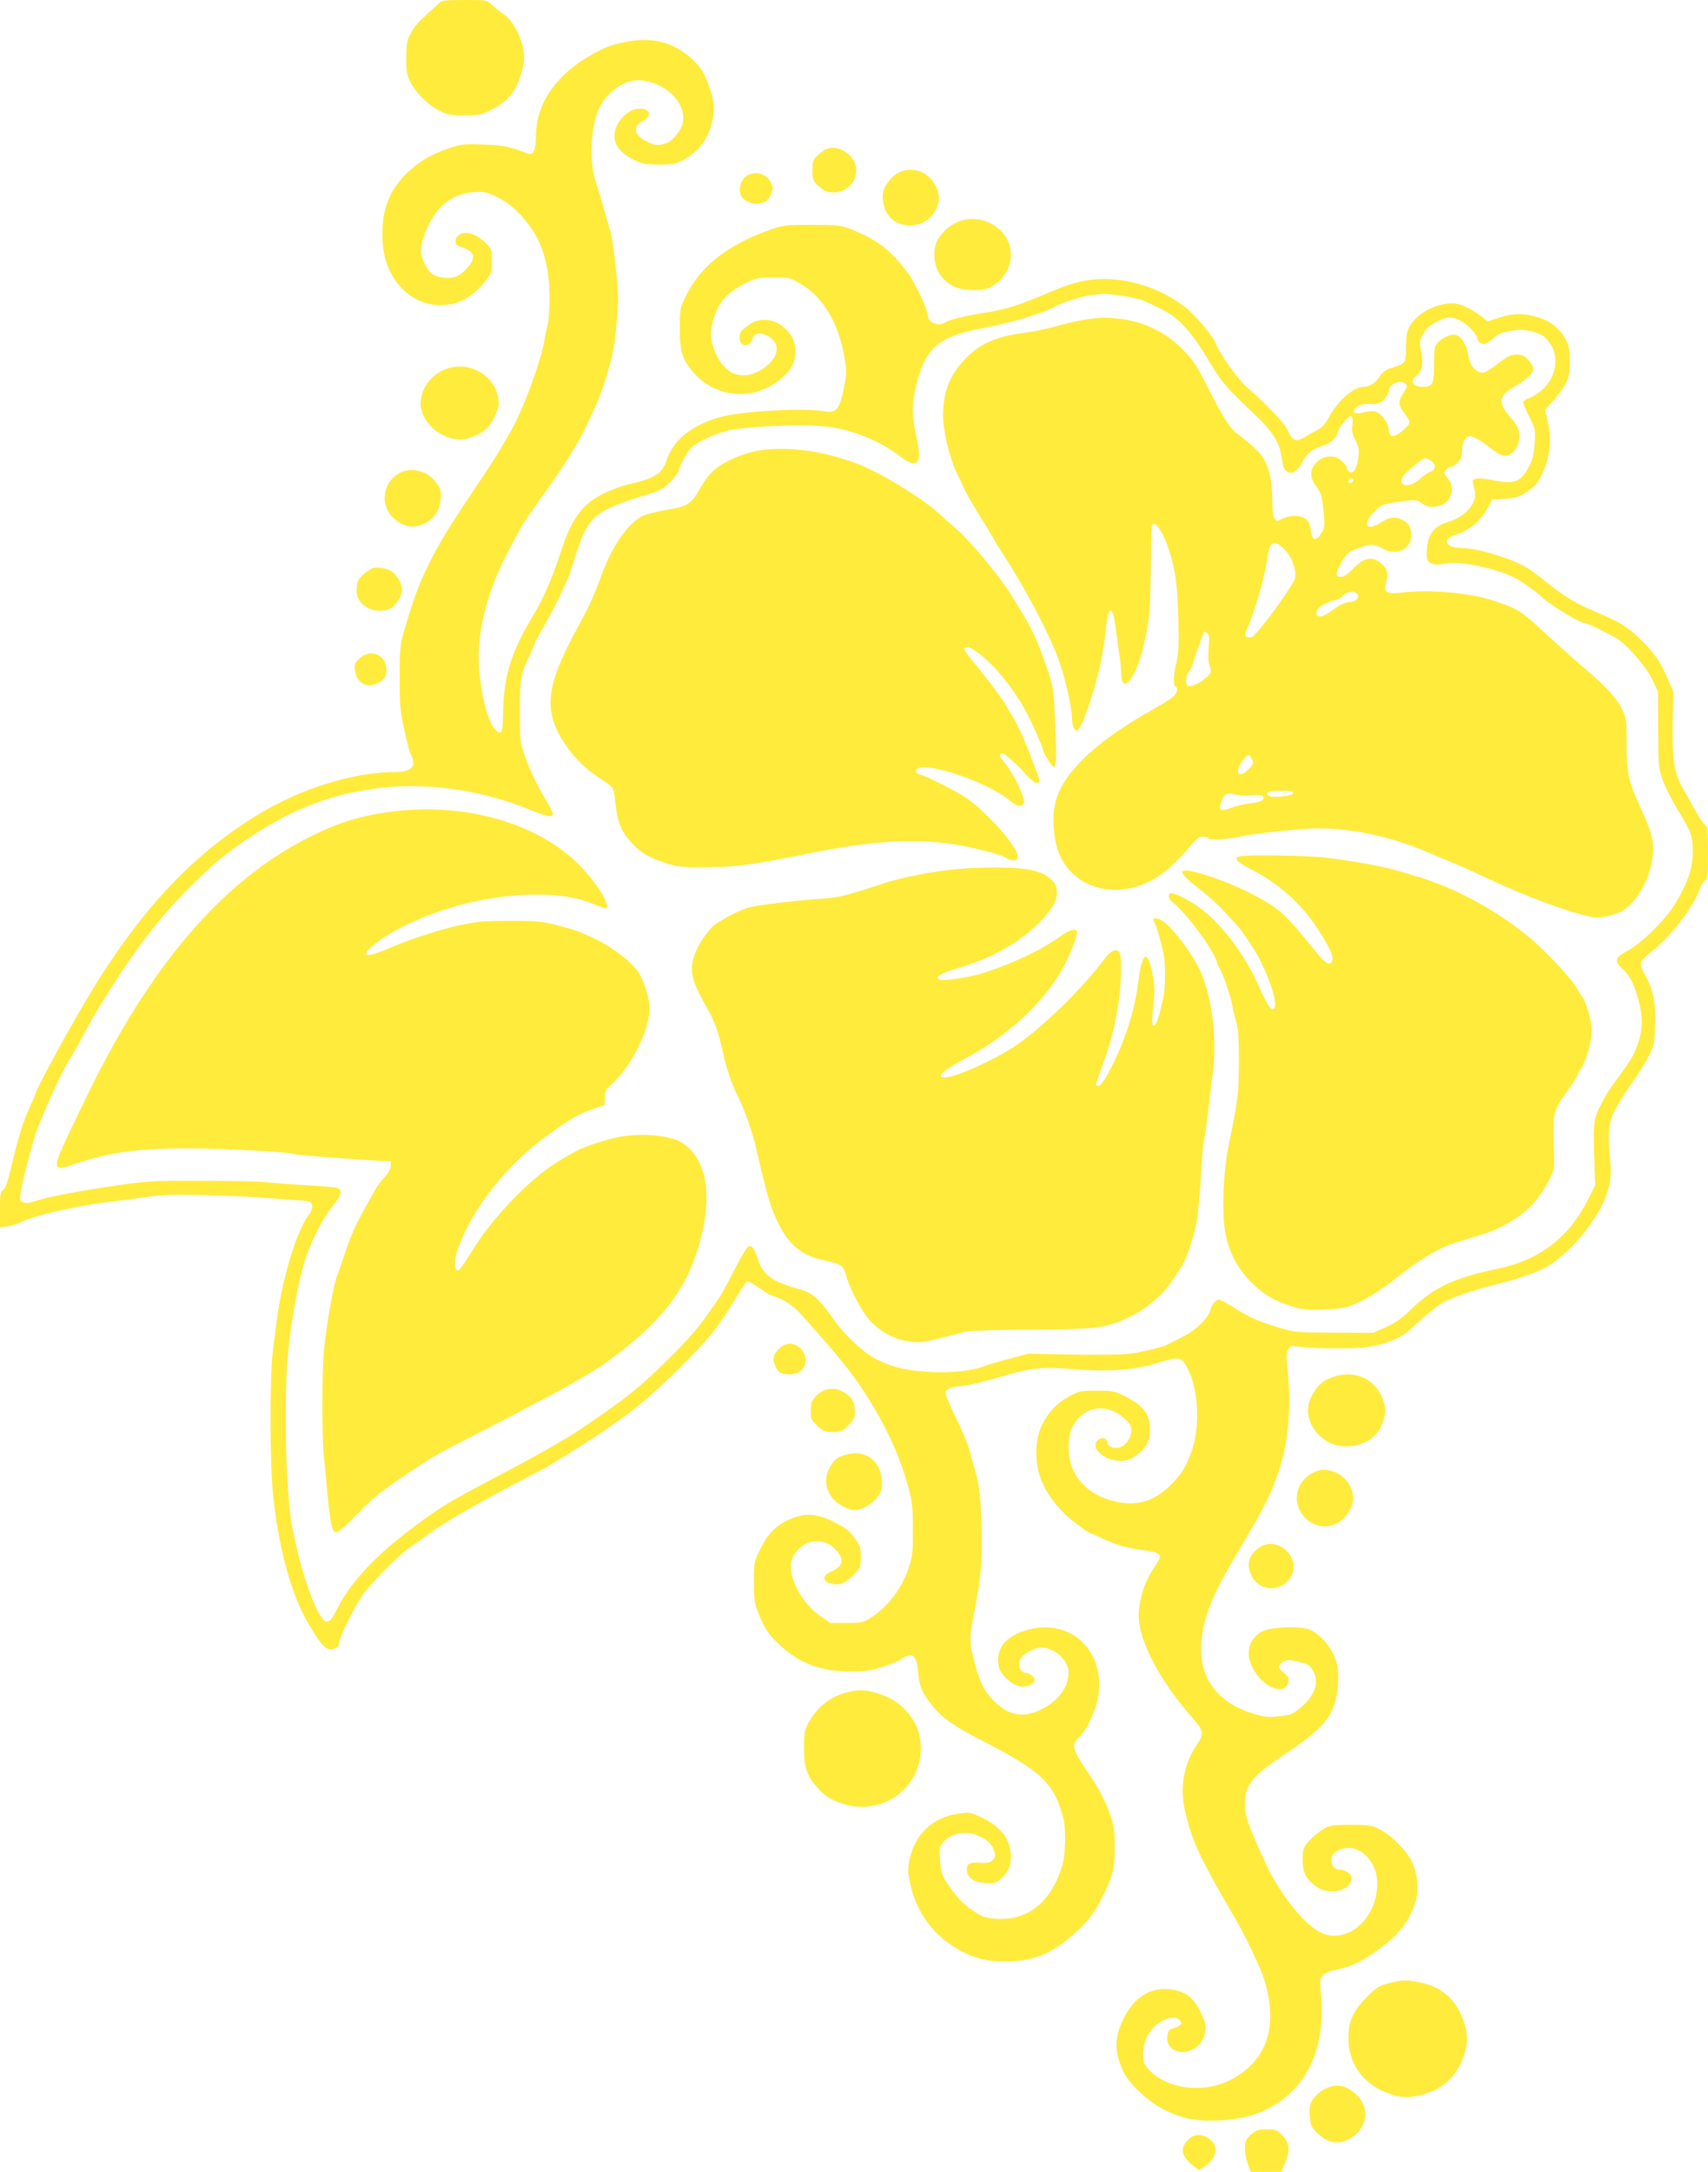
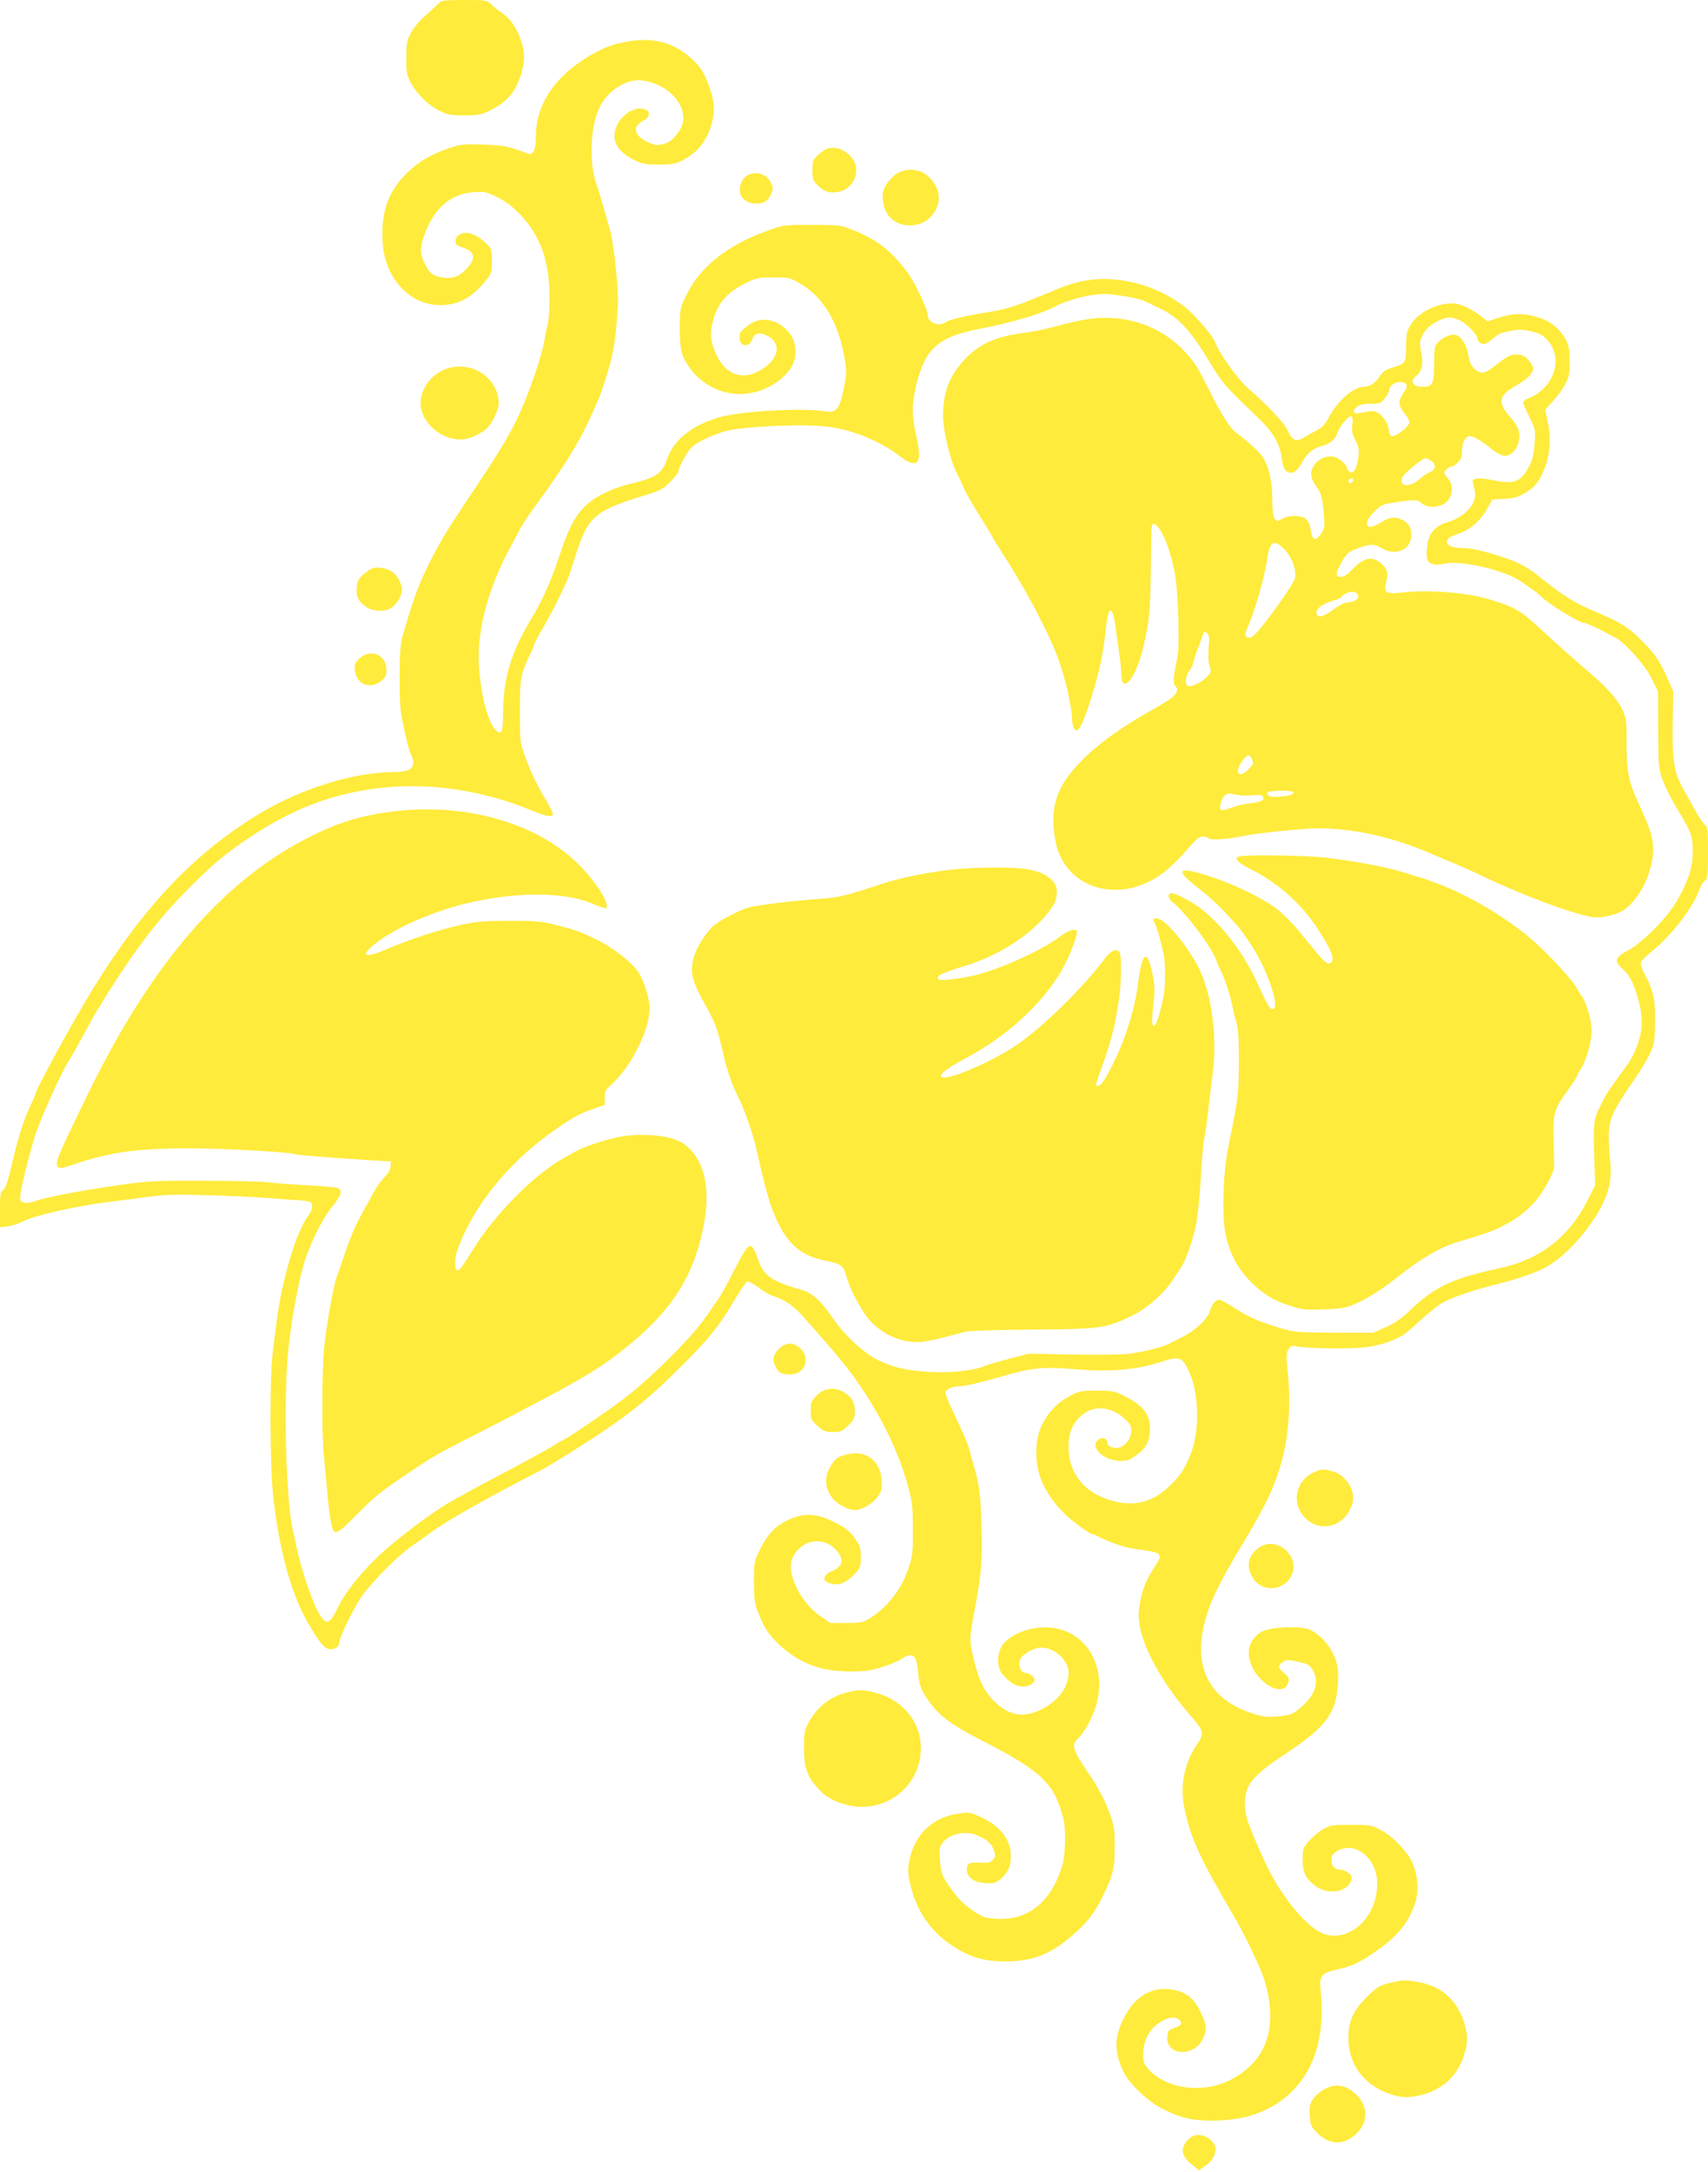
<svg xmlns="http://www.w3.org/2000/svg" version="1.0" width="1007pt" height="1280pt" viewBox="0 0 1007 1280" preserveAspectRatio="xMidYMid meet">
  <g transform="translate(0,1280) scale(0.1,-0.1)" fill="#ffeb3b" stroke="none">
    <path d="M2580 12774 c-14 -13 -49 -46 -78 -72 -30 -25 -66 -69 -80 -97 -23 -43 -26 -62 -27 -145 0 -82 3 -102 25 -144 34 -66 103 -135 170 -168 48 -25 67 -28 148 -28 80 0 100 4 145 26 74 37 111 67 146 119 32 48 61 141 61 196 0 92 -58 213 -122 256 -23 16 -54 40 -70 56 -29 27 -31 27 -161 27 -127 -1 -133 -1 -157 -26z" />
    <path d="M3760 12563 c-65 -5 -155 -26 -200 -48 -256 -120 -400 -306 -400 -515 0 -84 -16 -118 -49 -105 -109 42 -142 49 -263 53 -118 4 -133 2 -205 -23 -107 -37 -175 -78 -248 -149 -109 -108 -152 -235 -138 -414 14 -193 146 -345 311 -359 115 -9 206 33 289 135 42 51 43 55 43 124 0 70 -1 72 -40 109 -52 50 -112 69 -149 48 -17 -10 -26 -23 -26 -39 0 -20 8 -27 40 -38 72 -23 83 -61 34 -117 -46 -52 -83 -68 -140 -62 -64 8 -85 23 -114 81 -32 63 -31 97 1 182 56 149 151 230 282 241 64 5 76 3 134 -24 72 -34 130 -83 190 -160 88 -114 128 -252 128 -439 0 -66 -5 -135 -10 -154 -6 -19 -15 -62 -20 -95 -16 -99 -97 -331 -164 -470 -38 -79 -116 -209 -197 -330 -199 -298 -232 -350 -293 -465 -81 -154 -118 -253 -182 -478 -14 -50 -18 -102 -18 -245 0 -162 3 -196 27 -305 15 -68 31 -131 36 -140 40 -79 13 -112 -92 -112 -246 -1 -558 -99 -811 -254 -374 -229 -672 -543 -967 -1022 -112 -181 -339 -596 -339 -619 0 -4 -15 -39 -34 -78 -38 -81 -71 -188 -111 -360 -20 -84 -33 -122 -46 -130 -17 -10 -19 -25 -19 -116 l0 -104 44 5 c25 3 64 16 88 28 72 38 333 96 538 120 47 5 137 17 200 26 93 13 159 15 347 10 128 -3 292 -11 365 -17 73 -5 156 -12 185 -13 28 -2 56 -7 62 -10 18 -11 13 -51 -10 -79 -71 -91 -157 -378 -189 -632 -5 -38 -15 -117 -22 -175 -18 -141 -17 -653 1 -830 32 -316 105 -589 204 -760 73 -126 102 -160 135 -160 31 0 52 16 52 39 0 30 87 207 135 276 59 83 217 242 289 290 28 19 74 52 101 72 95 73 336 209 670 381 47 24 261 158 360 225 181 123 288 211 452 375 172 170 232 245 330 410 30 51 61 96 68 99 8 2 38 -13 67 -35 29 -22 64 -43 77 -47 74 -23 126 -57 184 -122 225 -253 285 -327 370 -459 117 -180 204 -369 252 -549 24 -88 27 -118 27 -250 1 -133 -2 -158 -25 -226 -40 -123 -126 -234 -232 -299 -35 -22 -51 -25 -135 -25 l-95 0 -61 42 c-102 70 -185 222 -170 312 7 48 54 102 101 118 72 25 144 -2 185 -70 25 -41 9 -74 -47 -98 -61 -26 -56 -65 9 -75 42 -7 80 10 128 61 32 33 35 41 35 98 0 56 -4 68 -36 112 -28 40 -52 59 -118 93 -106 54 -177 58 -274 14 -75 -35 -122 -84 -168 -178 -33 -67 -34 -73 -34 -189 1 -113 3 -125 34 -201 24 -59 47 -96 84 -136 128 -133 262 -190 453 -189 83 0 119 5 185 26 45 14 93 34 108 44 70 48 96 31 104 -74 7 -84 20 -115 79 -192 55 -72 127 -124 297 -211 354 -182 426 -250 481 -462 15 -57 12 -211 -6 -271 -64 -215 -197 -326 -382 -318 -72 4 -83 7 -144 47 -64 42 -113 97 -168 186 -18 29 -25 58 -28 116 -4 74 -3 78 24 109 41 44 125 61 188 37 62 -24 93 -50 106 -92 10 -30 9 -38 -6 -55 -15 -16 -29 -20 -74 -17 -66 3 -80 -4 -80 -41 0 -45 40 -74 108 -79 52 -4 61 -1 90 23 45 38 62 75 62 135 0 95 -59 174 -166 225 -73 35 -77 36 -143 26 -150 -20 -256 -120 -288 -269 -12 -59 -12 -75 3 -142 34 -156 118 -281 245 -365 102 -69 190 -95 314 -95 173 0 282 46 427 180 67 61 104 112 152 209 56 112 68 160 68 284 1 96 -3 123 -26 190 -29 82 -66 154 -132 251 -93 139 -99 161 -56 203 35 34 64 85 93 159 92 239 -37 477 -266 492 -109 7 -230 -39 -275 -104 -33 -49 -34 -128 -2 -168 38 -48 82 -76 123 -76 35 0 69 20 69 40 0 15 -31 40 -49 40 -38 0 -56 57 -29 92 22 28 82 58 116 58 78 0 162 -75 162 -146 0 -85 -55 -163 -150 -213 -111 -59 -197 -47 -288 42 -57 55 -90 121 -118 237 -29 116 -29 132 -5 262 47 245 53 319 48 520 -4 187 -13 258 -44 363 -8 28 -22 75 -29 105 -8 30 -44 115 -80 188 -36 73 -63 140 -60 148 7 18 48 34 85 34 28 0 124 22 231 53 199 58 253 63 452 47 202 -17 353 -4 495 41 119 38 132 34 173 -54 58 -123 64 -340 14 -475 -37 -99 -67 -143 -138 -209 -101 -92 -207 -115 -345 -73 -152 46 -241 161 -241 310 0 74 14 118 51 163 71 86 188 89 278 7 33 -30 41 -44 41 -72 0 -40 -30 -85 -66 -98 -29 -11 -74 3 -74 24 0 26 -26 39 -49 24 -65 -40 22 -128 126 -128 39 0 57 7 96 36 56 41 77 83 77 154 0 86 -40 137 -150 192 -60 30 -72 32 -165 32 -93 0 -104 -2 -160 -33 -73 -39 -125 -94 -162 -170 -41 -83 -44 -208 -10 -308 27 -77 79 -153 148 -219 45 -43 143 -114 156 -114 5 0 21 -7 37 -15 75 -39 158 -66 231 -76 142 -18 153 -26 112 -88 -63 -95 -88 -159 -102 -267 -19 -148 104 -398 314 -637 69 -79 72 -95 27 -160 -75 -110 -101 -248 -71 -383 39 -177 87 -281 291 -630 64 -108 155 -299 177 -369 87 -278 17 -484 -202 -595 -160 -80 -373 -52 -477 62 -30 34 -34 44 -34 93 0 78 36 147 97 185 52 34 93 38 118 14 20 -20 9 -33 -37 -48 -29 -10 -33 -16 -36 -51 -8 -109 154 -121 208 -15 26 52 25 84 -6 150 -45 97 -94 135 -187 146 -113 13 -209 -46 -270 -168 -58 -114 -59 -199 -5 -315 33 -72 148 -181 238 -225 112 -56 192 -71 330 -65 139 7 235 35 333 96 205 130 296 363 263 673 -9 84 3 99 104 122 86 20 130 41 231 112 122 86 187 167 224 283 22 68 14 162 -20 237 -30 65 -118 155 -188 191 -48 26 -61 28 -172 28 -113 0 -123 -2 -167 -27 -25 -16 -62 -47 -82 -70 -33 -39 -36 -46 -36 -107 0 -76 18 -113 75 -156 70 -54 187 -38 210 29 8 24 6 31 -14 47 -13 10 -32 19 -43 19 -38 0 -58 19 -58 55 0 29 6 39 33 55 105 64 237 -42 237 -190 0 -193 -152 -343 -305 -301 -104 28 -271 231 -366 446 -98 219 -109 253 -109 328 0 108 44 162 241 292 239 159 298 239 307 413 4 78 1 101 -18 153 -26 68 -90 140 -149 165 -53 23 -235 15 -281 -12 -71 -41 -95 -112 -65 -191 48 -126 198 -199 221 -107 6 22 2 32 -25 53 -37 31 -39 45 -7 66 19 13 32 14 72 5 78 -17 82 -19 104 -54 38 -63 17 -140 -58 -208 -56 -51 -71 -57 -151 -64 -61 -6 -82 -3 -154 20 -285 94 -368 330 -232 661 30 72 86 177 176 327 132 220 182 321 222 449 55 171 71 375 47 599 -7 70 -6 89 7 108 12 19 20 23 41 18 56 -13 320 -18 407 -7 81 9 158 33 224 70 13 7 58 45 99 84 42 38 99 85 127 103 53 33 180 78 325 114 127 31 239 70 299 104 70 38 169 131 236 221 114 152 153 263 139 397 -17 168 -12 226 23 298 18 36 63 108 100 160 37 53 84 127 103 165 33 67 35 76 38 192 4 134 -11 202 -65 298 -14 26 -22 52 -18 64 3 10 33 40 66 66 109 85 241 257 277 358 9 27 25 53 35 58 15 9 17 27 17 164 0 133 -2 155 -17 163 -9 5 -32 39 -52 75 -20 35 -52 93 -72 128 -59 103 -70 167 -67 390 l3 194 -31 70 c-16 39 -42 90 -58 115 -38 61 -130 154 -191 195 -48 32 -75 45 -195 97 -102 43 -174 88 -268 163 -116 94 -155 116 -267 153 -106 35 -181 52 -235 52 -101 0 -123 51 -34 80 82 26 144 80 187 160 l24 45 75 5 c66 5 83 11 133 43 47 32 62 49 89 107 43 89 55 205 31 305 -8 36 -15 68 -15 70 0 1 21 25 46 51 25 27 58 72 72 99 23 43 27 62 26 135 0 67 -4 94 -21 125 -35 66 -90 112 -163 134 -84 27 -147 26 -232 -1 l-68 -22 -27 22 c-51 40 -108 71 -148 80 -92 20 -232 -42 -280 -125 -21 -35 -25 -54 -25 -126 0 -96 -2 -100 -79 -123 -40 -12 -57 -23 -77 -53 -25 -39 -60 -61 -95 -61 -58 0 -153 -83 -203 -177 -23 -44 -41 -63 -72 -79 -22 -11 -57 -30 -77 -43 -46 -28 -69 -18 -95 42 -19 43 -122 152 -233 248 -59 50 -169 204 -194 270 -16 43 -130 175 -187 216 -111 81 -226 129 -358 150 -138 21 -252 5 -392 -53 -243 -102 -283 -115 -433 -139 -106 -17 -201 -40 -218 -53 -39 -30 -107 -5 -107 40 0 35 -79 199 -123 257 -98 128 -178 190 -325 248 -63 26 -76 27 -232 28 -148 0 -172 -2 -235 -24 -253 -87 -417 -211 -504 -382 -42 -84 -42 -86 -43 -194 -1 -129 9 -174 56 -240 94 -131 252 -187 403 -142 83 25 164 83 200 145 34 58 30 143 -10 195 -65 86 -168 107 -242 52 -50 -37 -55 -44 -55 -76 0 -53 59 -60 75 -9 10 33 40 43 78 26 90 -37 88 -126 -5 -192 -118 -85 -231 -51 -290 87 -32 76 -34 122 -9 207 27 89 81 149 177 198 74 37 81 39 173 39 96 0 97 0 168 -42 126 -76 216 -226 250 -421 16 -88 16 -97 -2 -190 -25 -125 -44 -148 -113 -136 -133 22 -509 0 -630 -38 -159 -49 -262 -133 -300 -247 -23 -66 -56 -97 -129 -119 -37 -12 -83 -24 -101 -27 -18 -4 -60 -18 -92 -31 -168 -68 -233 -148 -309 -382 -46 -142 -98 -260 -156 -357 -133 -220 -177 -363 -179 -584 -1 -111 -9 -128 -44 -93 -48 48 -91 222 -99 397 -8 200 57 441 181 670 26 50 57 106 66 125 10 19 53 82 95 140 163 225 249 363 309 495 57 124 64 142 85 205 58 179 69 242 84 465 6 80 -22 354 -43 435 -26 95 -71 250 -84 287 -43 117 -36 325 13 438 47 107 163 184 257 171 181 -24 298 -189 216 -302 -38 -52 -54 -64 -99 -75 -32 -7 -47 -4 -90 17 -75 36 -85 89 -23 121 56 28 44 73 -18 73 -49 0 -106 -42 -133 -96 -41 -86 -5 -157 106 -210 41 -20 66 -24 141 -24 79 0 98 4 140 26 89 47 143 115 170 216 20 76 17 125 -11 207 -33 97 -57 133 -126 191 -85 71 -183 101 -299 93z m2860 -1507 c52 -8 109 -21 125 -29 17 -8 62 -29 100 -48 101 -49 173 -125 275 -294 85 -142 102 -161 286 -336 98 -92 139 -161 151 -249 7 -57 18 -77 44 -85 25 -8 54 16 80 67 23 45 60 75 109 88 50 13 87 44 95 78 8 35 69 107 83 98 7 -4 9 -23 5 -51 -4 -33 -1 -53 15 -83 25 -49 28 -65 18 -124 -9 -56 -31 -85 -52 -67 -8 6 -14 17 -14 24 0 7 -14 25 -32 40 -44 38 -110 31 -150 -14 -38 -43 -37 -85 4 -140 27 -38 32 -54 41 -142 9 -96 8 -101 -15 -135 -32 -47 -51 -40 -60 21 -5 34 -14 55 -30 67 -30 23 -97 23 -138 1 -30 -17 -32 -17 -45 0 -9 13 -14 50 -14 120 -1 111 -23 199 -64 254 -20 27 -88 88 -148 132 -36 26 -88 108 -155 242 -76 152 -91 175 -154 242 -104 112 -253 181 -415 192 -97 7 -176 -4 -343 -49 -50 -14 -131 -31 -180 -37 -170 -22 -266 -64 -354 -157 -90 -95 -128 -193 -128 -334 0 -81 37 -241 75 -323 18 -38 43 -90 54 -115 12 -25 48 -88 81 -140 33 -52 69 -112 80 -132 11 -21 45 -76 75 -122 131 -203 264 -459 317 -606 39 -108 78 -281 78 -342 0 -24 6 -52 13 -62 12 -16 14 -16 29 1 29 32 104 265 133 413 9 47 20 125 25 174 14 145 41 143 59 -3 6 -47 16 -116 21 -153 6 -37 10 -84 10 -105 1 -133 85 -37 129 147 36 151 42 207 46 443 1 128 3 244 4 260 3 76 68 -7 107 -137 36 -118 46 -199 51 -401 4 -141 1 -195 -11 -248 -18 -78 -21 -133 -6 -142 20 -12 9 -45 -22 -68 -18 -14 -70 -46 -116 -71 -176 -99 -316 -199 -407 -291 -156 -155 -197 -276 -164 -474 50 -294 391 -392 649 -186 39 31 98 90 132 131 50 59 68 74 90 74 15 0 30 -5 34 -11 7 -12 113 -6 194 12 62 14 263 37 395 45 209 13 474 -40 705 -140 30 -13 91 -39 135 -57 44 -17 132 -57 195 -87 235 -111 504 -212 637 -237 46 -9 141 12 186 41 57 37 123 134 148 217 44 144 35 208 -52 393 -67 145 -79 199 -79 374 0 139 -1 147 -29 205 -28 58 -100 137 -206 225 -41 34 -176 154 -280 250 -109 101 -142 120 -285 165 -137 43 -371 62 -531 42 -82 -10 -103 3 -88 55 15 55 11 81 -20 110 -56 54 -108 46 -178 -28 -28 -29 -51 -44 -68 -44 -34 0 -32 22 5 87 32 56 42 63 111 87 59 21 85 20 126 -5 79 -49 173 -9 173 74 0 49 -13 73 -50 92 -44 23 -78 18 -132 -16 -84 -54 -109 -8 -35 66 40 40 47 43 132 56 101 15 122 15 144 -5 43 -39 135 -26 164 23 25 42 22 88 -8 123 -24 29 -25 32 -9 49 9 11 23 19 31 19 8 0 25 11 38 25 20 19 25 35 25 71 0 49 20 84 48 84 19 0 76 -35 126 -76 21 -18 52 -36 68 -39 62 -14 117 85 88 159 -6 16 -27 47 -46 68 -76 85 -69 127 32 184 66 37 104 75 104 103 0 9 -13 31 -29 49 -24 26 -37 32 -70 32 -34 0 -53 -9 -113 -55 -58 -45 -78 -55 -98 -50 -38 9 -66 47 -73 100 -9 60 -41 113 -74 121 -29 8 -81 -16 -110 -49 -15 -16 -18 -38 -18 -124 0 -115 -9 -133 -66 -133 -57 0 -79 31 -43 61 38 31 47 69 34 139 -12 61 -11 69 9 108 15 30 37 51 74 72 61 35 94 37 146 11 41 -21 101 -83 101 -105 0 -20 27 -38 47 -32 10 4 33 19 51 35 32 28 43 32 123 45 50 9 136 -10 169 -36 123 -99 79 -295 -83 -363 -20 -8 -37 -20 -37 -26 0 -6 16 -44 36 -85 36 -71 37 -76 32 -157 -4 -61 -12 -96 -31 -132 -48 -95 -88 -111 -210 -86 -90 19 -134 14 -123 -15 3 -9 9 -33 12 -53 11 -72 -60 -149 -166 -180 -68 -20 -107 -65 -115 -134 -4 -31 -5 -68 -1 -81 7 -30 46 -41 104 -28 82 19 298 -25 414 -84 36 -18 137 -90 153 -108 32 -37 224 -156 252 -156 12 0 66 -24 128 -57 17 -9 43 -23 59 -31 58 -30 175 -162 214 -241 l37 -76 1 -225 c1 -215 2 -228 27 -298 14 -40 54 -118 88 -174 83 -137 89 -154 89 -250 0 -95 -29 -179 -103 -303 -56 -93 -198 -234 -279 -277 -77 -40 -83 -61 -34 -106 44 -40 68 -85 95 -183 27 -95 27 -173 0 -252 -24 -72 -42 -104 -119 -207 -60 -82 -76 -108 -116 -190 -29 -60 -32 -98 -23 -335 l4 -110 -44 -87 c-110 -220 -283 -353 -526 -404 -268 -57 -379 -109 -520 -245 -52 -50 -90 -77 -145 -101 l-75 -33 -230 1 c-220 1 -234 2 -320 28 -123 37 -177 60 -266 117 -42 27 -83 49 -91 49 -20 0 -45 -29 -53 -63 -12 -47 -87 -119 -161 -155 -38 -19 -78 -39 -89 -45 -35 -18 -158 -48 -240 -57 -44 -4 -192 -6 -330 -3 l-250 5 -115 -30 c-63 -17 -126 -35 -140 -41 -69 -29 -195 -43 -320 -37 -146 8 -219 25 -315 71 -79 38 -194 144 -260 239 -84 122 -131 162 -210 180 -16 4 -59 18 -95 32 -79 30 -120 72 -143 147 -10 30 -24 61 -33 68 -21 18 -37 -4 -115 -156 -68 -131 -63 -123 -172 -276 -86 -119 -323 -353 -467 -461 -127 -95 -322 -227 -360 -245 -8 -4 -37 -21 -65 -38 -27 -17 -142 -80 -255 -140 -113 -59 -221 -117 -240 -128 -19 -11 -48 -27 -65 -36 -128 -67 -365 -245 -481 -359 -108 -106 -180 -201 -226 -293 -49 -102 -71 -102 -122 0 -35 70 -85 220 -111 334 -8 37 -21 95 -29 130 -39 168 -55 732 -29 1032 14 159 53 387 90 520 32 120 108 275 172 354 56 69 63 97 29 110 -13 4 -88 11 -168 15 -80 4 -183 11 -230 17 -46 6 -224 10 -395 10 -282 1 -326 -2 -490 -25 -224 -32 -438 -73 -488 -92 -48 -18 -81 -18 -96 0 -12 14 22 164 82 373 27 92 172 413 207 458 4 6 33 55 63 111 76 140 79 145 103 184 200 329 345 522 538 716 139 138 194 185 314 269 288 200 548 299 864 326 272 23 572 -25 841 -137 86 -36 127 -43 127 -21 0 7 -16 40 -36 73 -55 91 -94 171 -128 264 -30 83 -31 89 -31 270 0 197 4 218 66 345 10 22 19 44 19 48 0 4 26 54 59 110 51 89 89 166 137 272 7 17 28 80 47 140 74 233 111 265 422 360 78 24 96 34 138 76 26 27 47 55 47 62 0 20 48 108 73 136 30 32 121 77 209 101 85 24 397 41 558 29 156 -10 337 -79 463 -176 73 -57 110 -57 115 -2 2 19 -6 78 -18 129 -25 119 -25 176 1 286 53 222 129 289 384 338 183 35 368 90 440 132 39 22 141 54 200 63 84 12 89 12 195 -3z m1669 -520 c9 -11 6 -22 -14 -51 -33 -49 -32 -74 5 -120 17 -21 30 -45 30 -54 0 -21 -73 -81 -98 -81 -15 0 -21 9 -25 41 -6 45 -46 96 -83 105 -12 3 -40 0 -64 -6 -55 -15 -77 1 -41 31 17 14 39 19 81 19 53 0 61 3 84 31 14 17 26 39 26 49 0 39 74 66 99 36z m149 -452 c30 -21 28 -52 -5 -65 -14 -5 -44 -25 -65 -44 -58 -53 -129 -42 -98 15 13 24 118 110 134 110 6 0 22 -7 34 -16z m-460 -116 c-6 -18 -28 -21 -28 -4 0 9 7 16 16 16 9 0 14 -5 12 -12z m-400 -412 c47 -51 72 -138 52 -177 -52 -96 -224 -326 -251 -334 -32 -10 -45 9 -30 42 45 97 106 306 121 415 16 112 42 125 108 54z m429 -264 c8 -20 -23 -42 -59 -42 -18 0 -50 -15 -83 -40 -65 -48 -98 -55 -103 -23 -4 27 39 57 106 75 23 7 42 16 42 20 0 13 53 35 72 30 11 -3 22 -12 25 -20z m-881 -311 c-4 -48 -2 -86 6 -108 11 -30 10 -35 -13 -59 -32 -34 -94 -65 -114 -57 -21 7 -15 66 9 92 8 9 18 30 21 46 4 17 17 57 30 90 12 33 25 68 29 79 5 16 9 16 22 5 14 -11 15 -26 10 -88z m256 -657 c11 -23 8 -28 -24 -61 -57 -56 -83 -13 -32 54 30 40 41 41 56 7z m242 -193 c8 -12 -15 -20 -77 -26 -54 -6 -85 4 -73 24 9 13 142 15 150 2z m-246 -18 c50 4 65 2 69 -10 8 -21 -12 -30 -81 -38 -34 -4 -83 -16 -110 -27 -60 -23 -73 -15 -56 36 15 46 34 56 79 44 20 -6 64 -8 99 -5z" />
-     <path d="M4510 10150 c-95 -9 -222 -58 -289 -111 -32 -26 -64 -65 -90 -112 -56 -98 -75 -111 -201 -132 -58 -10 -122 -26 -142 -36 -88 -45 -178 -175 -243 -352 -48 -130 -65 -167 -148 -321 -186 -345 -197 -486 -52 -691 52 -73 114 -132 197 -186 35 -22 67 -47 71 -55 5 -8 12 -52 17 -99 11 -104 34 -159 97 -226 53 -57 104 -86 208 -119 61 -19 91 -22 235 -21 173 1 265 14 645 90 377 75 656 83 910 26 121 -28 190 -48 206 -61 8 -8 28 -14 42 -14 22 0 27 5 27 25 0 52 -172 248 -295 337 -56 40 -235 131 -277 142 -16 3 -28 13 -28 21 0 77 417 -55 558 -177 36 -31 69 -36 78 -13 12 30 -63 184 -123 252 -21 24 -23 43 -4 43 14 0 105 -81 146 -132 12 -14 31 -30 42 -37 31 -16 39 2 20 47 -8 21 -24 64 -37 97 -33 91 -81 195 -112 245 -15 25 -35 58 -44 74 -19 34 -103 145 -174 231 -68 82 -74 94 -56 101 26 10 122 -64 197 -152 74 -85 140 -186 184 -279 42 -88 75 -167 75 -177 0 -14 53 -97 62 -98 17 0 18 55 9 257 -9 210 -10 212 -50 330 -46 137 -85 222 -140 313 -22 36 -48 78 -57 94 -57 101 -248 333 -334 407 -28 24 -70 61 -93 83 -109 101 -369 259 -506 308 -193 69 -363 94 -531 78z" />
    <path d="M2290 8014 c-185 -26 -317 -69 -500 -165 -490 -258 -903 -742 -1268 -1489 -188 -386 -202 -419 -178 -439 10 -8 31 -5 87 15 212 73 373 96 684 96 214 0 612 -23 633 -36 7 -4 234 -21 452 -35 l105 -6 -2 -29 c-1 -18 -16 -44 -37 -65 -18 -20 -41 -49 -50 -66 -9 -16 -34 -61 -56 -100 -59 -104 -94 -182 -130 -292 -18 -54 -36 -107 -41 -118 -21 -48 -63 -284 -78 -430 -13 -136 -14 -499 -2 -632 6 -54 15 -154 21 -223 6 -69 16 -146 21 -172 18 -84 26 -82 151 44 113 115 147 141 333 265 120 80 158 102 340 194 76 39 180 92 230 118 49 27 144 77 210 111 177 94 291 161 374 221 348 253 499 471 562 809 40 218 -3 386 -120 469 -67 48 -232 66 -371 42 -83 -15 -213 -57 -265 -86 -104 -58 -125 -71 -190 -120 -138 -105 -308 -289 -402 -437 -81 -129 -96 -149 -106 -145 -21 7 -19 68 4 131 91 248 290 495 544 678 120 86 173 116 253 143 l67 23 0 42 c0 34 6 47 30 69 123 107 235 327 235 461 0 54 -34 160 -66 210 -40 60 -156 150 -254 196 -87 42 -121 54 -222 80 -93 24 -120 27 -283 27 -156 0 -195 -4 -295 -26 -127 -28 -300 -85 -430 -141 -137 -59 -163 -40 -55 42 127 95 351 190 560 236 277 61 548 58 703 -8 44 -19 83 -32 86 -29 23 23 -53 146 -154 250 -250 256 -690 379 -1130 317z" />
    <path d="M7307 7753 c-37 -10 -10 -38 79 -82 151 -77 288 -199 382 -344 68 -104 95 -162 87 -187 -10 -33 -37 -22 -82 33 -24 29 -74 90 -113 137 -38 47 -100 109 -137 137 -86 63 -249 142 -390 188 -192 62 -212 42 -67 -70 50 -38 120 -101 155 -140 34 -38 66 -72 69 -75 15 -12 90 -120 119 -172 77 -137 130 -305 101 -323 -18 -11 -33 11 -87 130 -84 189 -211 358 -344 461 -62 47 -164 98 -179 89 -17 -10 -11 -33 13 -52 82 -65 240 -278 262 -353 4 -14 13 -34 20 -45 17 -28 62 -162 70 -210 4 -22 14 -65 23 -95 13 -43 16 -97 16 -245 -2 -196 -1 -193 -64 -505 -25 -123 -35 -339 -21 -459 14 -125 68 -239 156 -326 73 -73 130 -108 232 -141 71 -23 89 -25 198 -21 96 3 131 9 175 28 83 35 165 87 273 173 125 99 242 167 337 195 167 50 207 64 255 88 136 67 216 143 281 265 38 71 39 76 36 158 -9 255 -8 259 78 379 33 46 60 88 60 93 0 5 8 22 19 36 32 47 65 162 65 228 0 60 -33 171 -59 204 -7 8 -19 29 -28 45 -22 44 -155 189 -249 273 -147 131 -366 264 -555 338 -63 24 -118 44 -123 44 -6 0 -36 9 -67 20 -104 35 -286 71 -483 95 -116 14 -470 19 -513 8z" />
    <path d="M5645 7678 c-152 -14 -325 -48 -435 -84 -247 -81 -258 -83 -408 -94 -136 -10 -323 -33 -382 -47 -52 -12 -186 -82 -219 -114 -43 -42 -94 -123 -109 -175 -27 -93 -14 -145 74 -301 50 -88 69 -142 99 -278 17 -80 51 -177 81 -238 43 -84 90 -217 114 -322 38 -172 72 -298 92 -350 75 -195 155 -273 314 -305 96 -20 108 -29 125 -95 18 -69 92 -208 134 -254 77 -85 179 -131 289 -131 24 0 88 12 142 26 55 14 117 30 139 36 22 5 195 11 390 12 397 2 438 8 582 78 96 46 196 134 249 217 20 31 44 67 53 81 25 38 68 165 85 255 8 44 20 163 26 265 5 102 14 203 19 225 6 22 17 101 25 175 8 74 21 176 27 225 26 203 -9 461 -81 606 -62 122 -178 267 -231 290 -34 14 -48 6 -32 -20 11 -17 38 -110 54 -186 11 -53 10 -200 -1 -250 -31 -137 -47 -182 -62 -167 -7 7 -7 40 1 111 9 74 9 117 1 163 -32 181 -65 171 -90 -26 -19 -151 -71 -320 -143 -466 -50 -102 -76 -140 -95 -140 -16 0 -18 -8 38 150 43 123 63 202 85 345 15 93 19 242 9 283 -11 38 -52 25 -91 -28 -126 -169 -349 -389 -512 -504 -121 -85 -364 -196 -431 -196 -56 0 -8 43 125 114 240 127 448 317 564 516 40 69 91 196 91 227 0 25 -49 13 -101 -27 -99 -75 -307 -172 -467 -219 -76 -23 -228 -44 -243 -35 -30 18 4 37 146 80 219 66 422 203 519 349 37 56 36 122 -1 157 -40 37 -79 54 -153 66 -75 12 -275 12 -405 0z" />
    <path d="M4865 11918 c-11 -6 -32 -22 -47 -36 -25 -23 -28 -33 -28 -85 0 -55 3 -62 34 -92 39 -37 72 -46 123 -35 65 15 109 77 100 143 -11 81 -116 142 -182 105z" />
    <path d="M5305 11786 c-43 -18 -91 -77 -99 -120 -8 -43 7 -104 34 -138 55 -71 175 -76 242 -11 49 48 66 114 43 169 -40 96 -133 138 -220 100z" />
    <path d="M4397 11760 c-32 -25 -45 -82 -27 -115 15 -27 50 -45 91 -45 43 0 69 17 85 56 13 31 13 39 -2 69 -25 54 -100 72 -147 35z" />
-     <path d="M5643 11490 c-47 -21 -78 -48 -111 -97 -32 -46 -31 -141 2 -198 38 -64 95 -98 172 -103 87 -6 125 3 170 39 54 43 83 101 84 169 1 149 -176 255 -317 190z" />
    <path d="M2628 10625 c-87 -32 -148 -116 -148 -202 0 -110 116 -214 238 -213 43 0 116 31 150 63 34 31 72 111 72 149 0 152 -163 258 -312 203z" />
-     <path d="M2370 10019 c-111 -45 -138 -193 -49 -273 53 -48 103 -60 162 -40 68 23 110 79 115 153 4 52 1 60 -30 101 -47 62 -129 86 -198 59z" />
    <path d="M2204 9453 c-12 -2 -39 -19 -59 -36 -30 -26 -38 -40 -41 -77 -6 -54 9 -86 55 -117 38 -26 101 -30 141 -10 34 17 70 74 70 111 0 37 -30 89 -62 109 -27 17 -74 26 -104 20z" />
    <path d="M2120 8920 c-29 -28 -32 -35 -27 -73 10 -77 77 -108 144 -68 37 23 47 50 39 96 -14 74 -99 98 -156 45z" />
    <path d="M4591 4849 c-34 -34 -39 -65 -16 -108 17 -34 33 -41 86 -41 83 0 119 92 60 151 -41 40 -89 40 -130 -2z" />
-     <path d="M7846 4680 c-56 -22 -87 -54 -118 -119 -42 -90 0 -200 99 -258 86 -50 218 -30 285 44 35 38 61 113 54 156 -26 158 -168 236 -320 177z" />
    <path d="M4871 4610 c-18 -4 -46 -22 -62 -40 -24 -26 -29 -40 -29 -84 0 -50 3 -56 40 -90 35 -31 46 -36 91 -36 46 0 55 4 90 39 33 32 39 45 39 79 0 54 -14 83 -53 109 -40 27 -73 34 -116 23z" />
    <path d="M4997 4229 c-58 -14 -74 -25 -103 -75 -34 -59 -31 -125 11 -180 28 -37 93 -73 132 -74 43 0 108 37 137 78 25 37 28 48 24 100 -8 113 -93 177 -201 151z" />
    <path d="M7743 4121 c-92 -42 -126 -155 -71 -238 74 -113 226 -102 287 20 18 37 22 56 17 91 -10 61 -62 120 -120 135 -58 14 -63 14 -113 -8z" />
    <path d="M7426 3681 c-64 -43 -81 -103 -46 -170 48 -95 180 -95 232 -1 61 111 -80 241 -186 171z" />
    <path d="M4995 2826 c-99 -24 -180 -88 -229 -181 -23 -44 -26 -62 -26 -148 0 -112 17 -164 78 -232 46 -51 82 -74 155 -97 259 -81 504 139 448 402 -25 116 -122 215 -247 250 -78 23 -108 24 -179 6z" />
    <path d="M8190 1112 c-57 -14 -72 -23 -128 -78 -84 -84 -112 -145 -112 -245 0 -146 79 -262 216 -319 82 -34 134 -38 218 -16 121 32 205 109 244 223 28 83 28 132 1 212 -42 123 -127 200 -251 226 -88 18 -105 18 -188 -3z" />
    <path d="M7810 488 c-25 -13 -55 -39 -68 -58 -20 -30 -23 -45 -20 -98 4 -56 7 -66 43 -102 67 -68 145 -75 216 -19 92 72 91 186 0 258 -56 45 -110 51 -171 19z" />
-     <path d="M7375 219 c-31 -28 -35 -36 -35 -82 0 -29 8 -71 18 -94 l17 -43 90 0 90 0 24 60 c29 72 24 111 -21 157 -29 30 -38 33 -90 33 -50 0 -62 -4 -93 -31z" />
    <path d="M7035 211 c-25 -11 -51 -40 -59 -67 -10 -32 8 -68 53 -103 l40 -32 40 28 c45 31 70 88 52 121 -24 46 -84 71 -126 53z" />
  </g>
</svg>